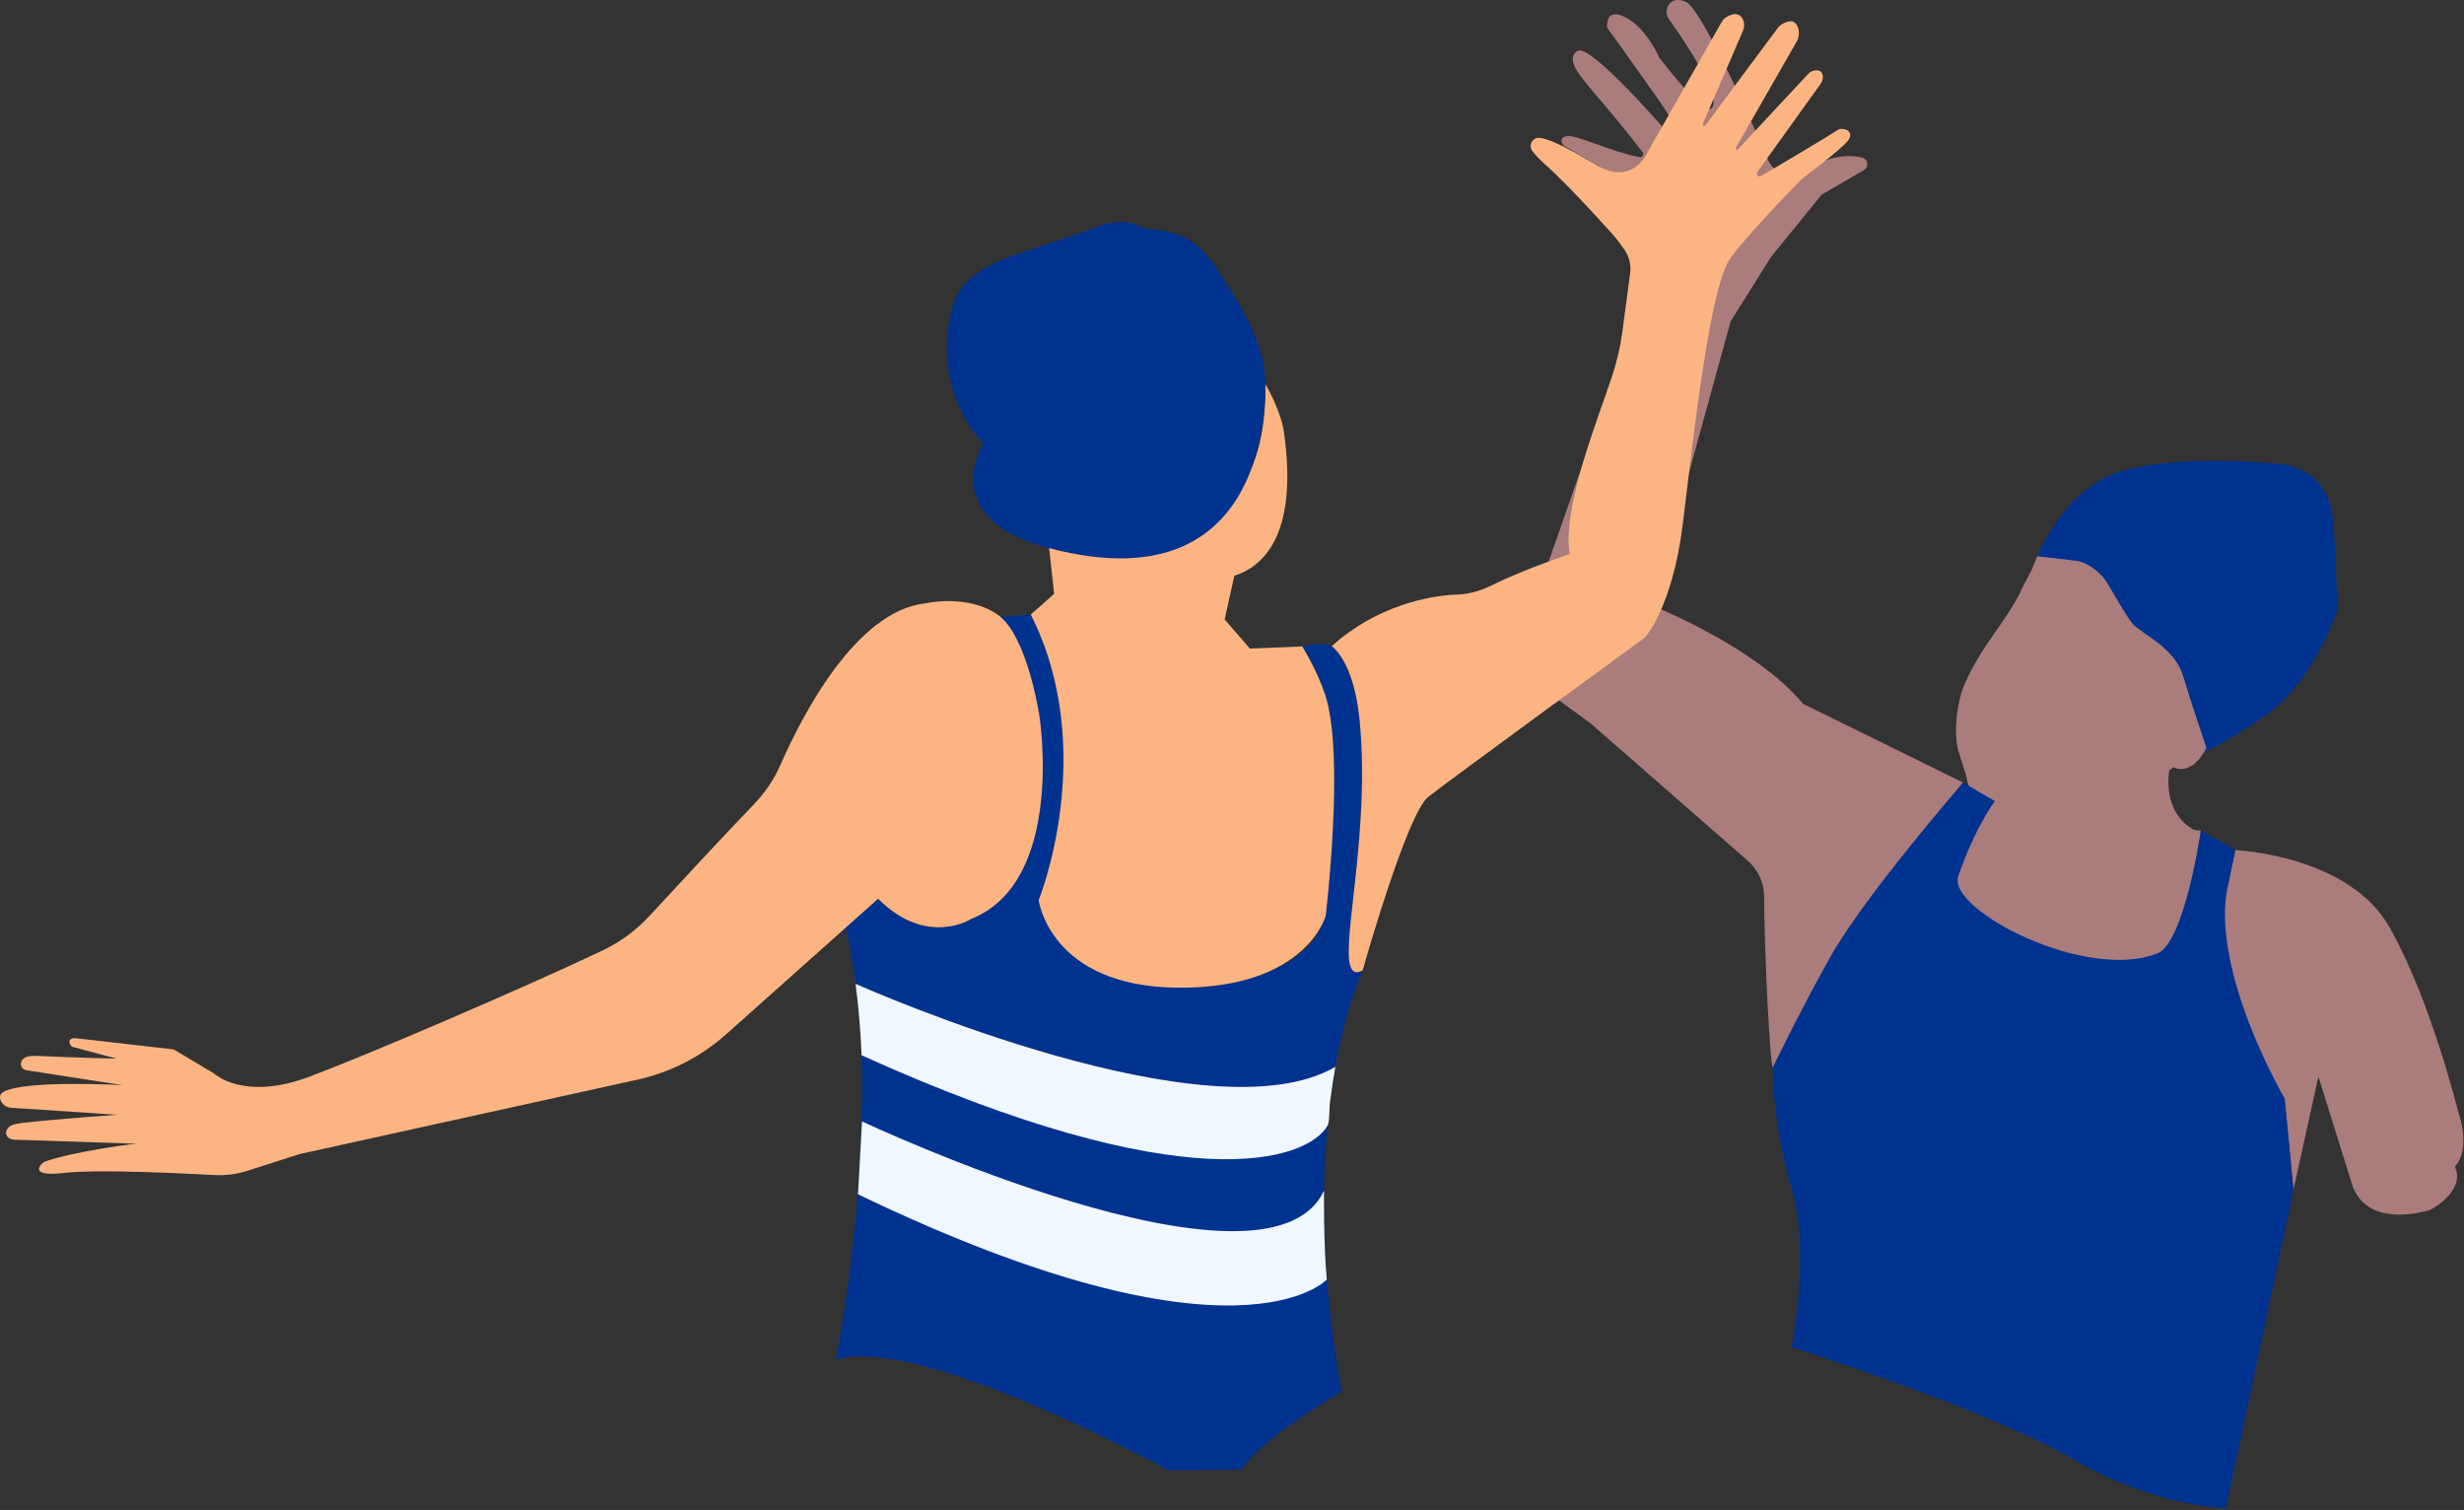
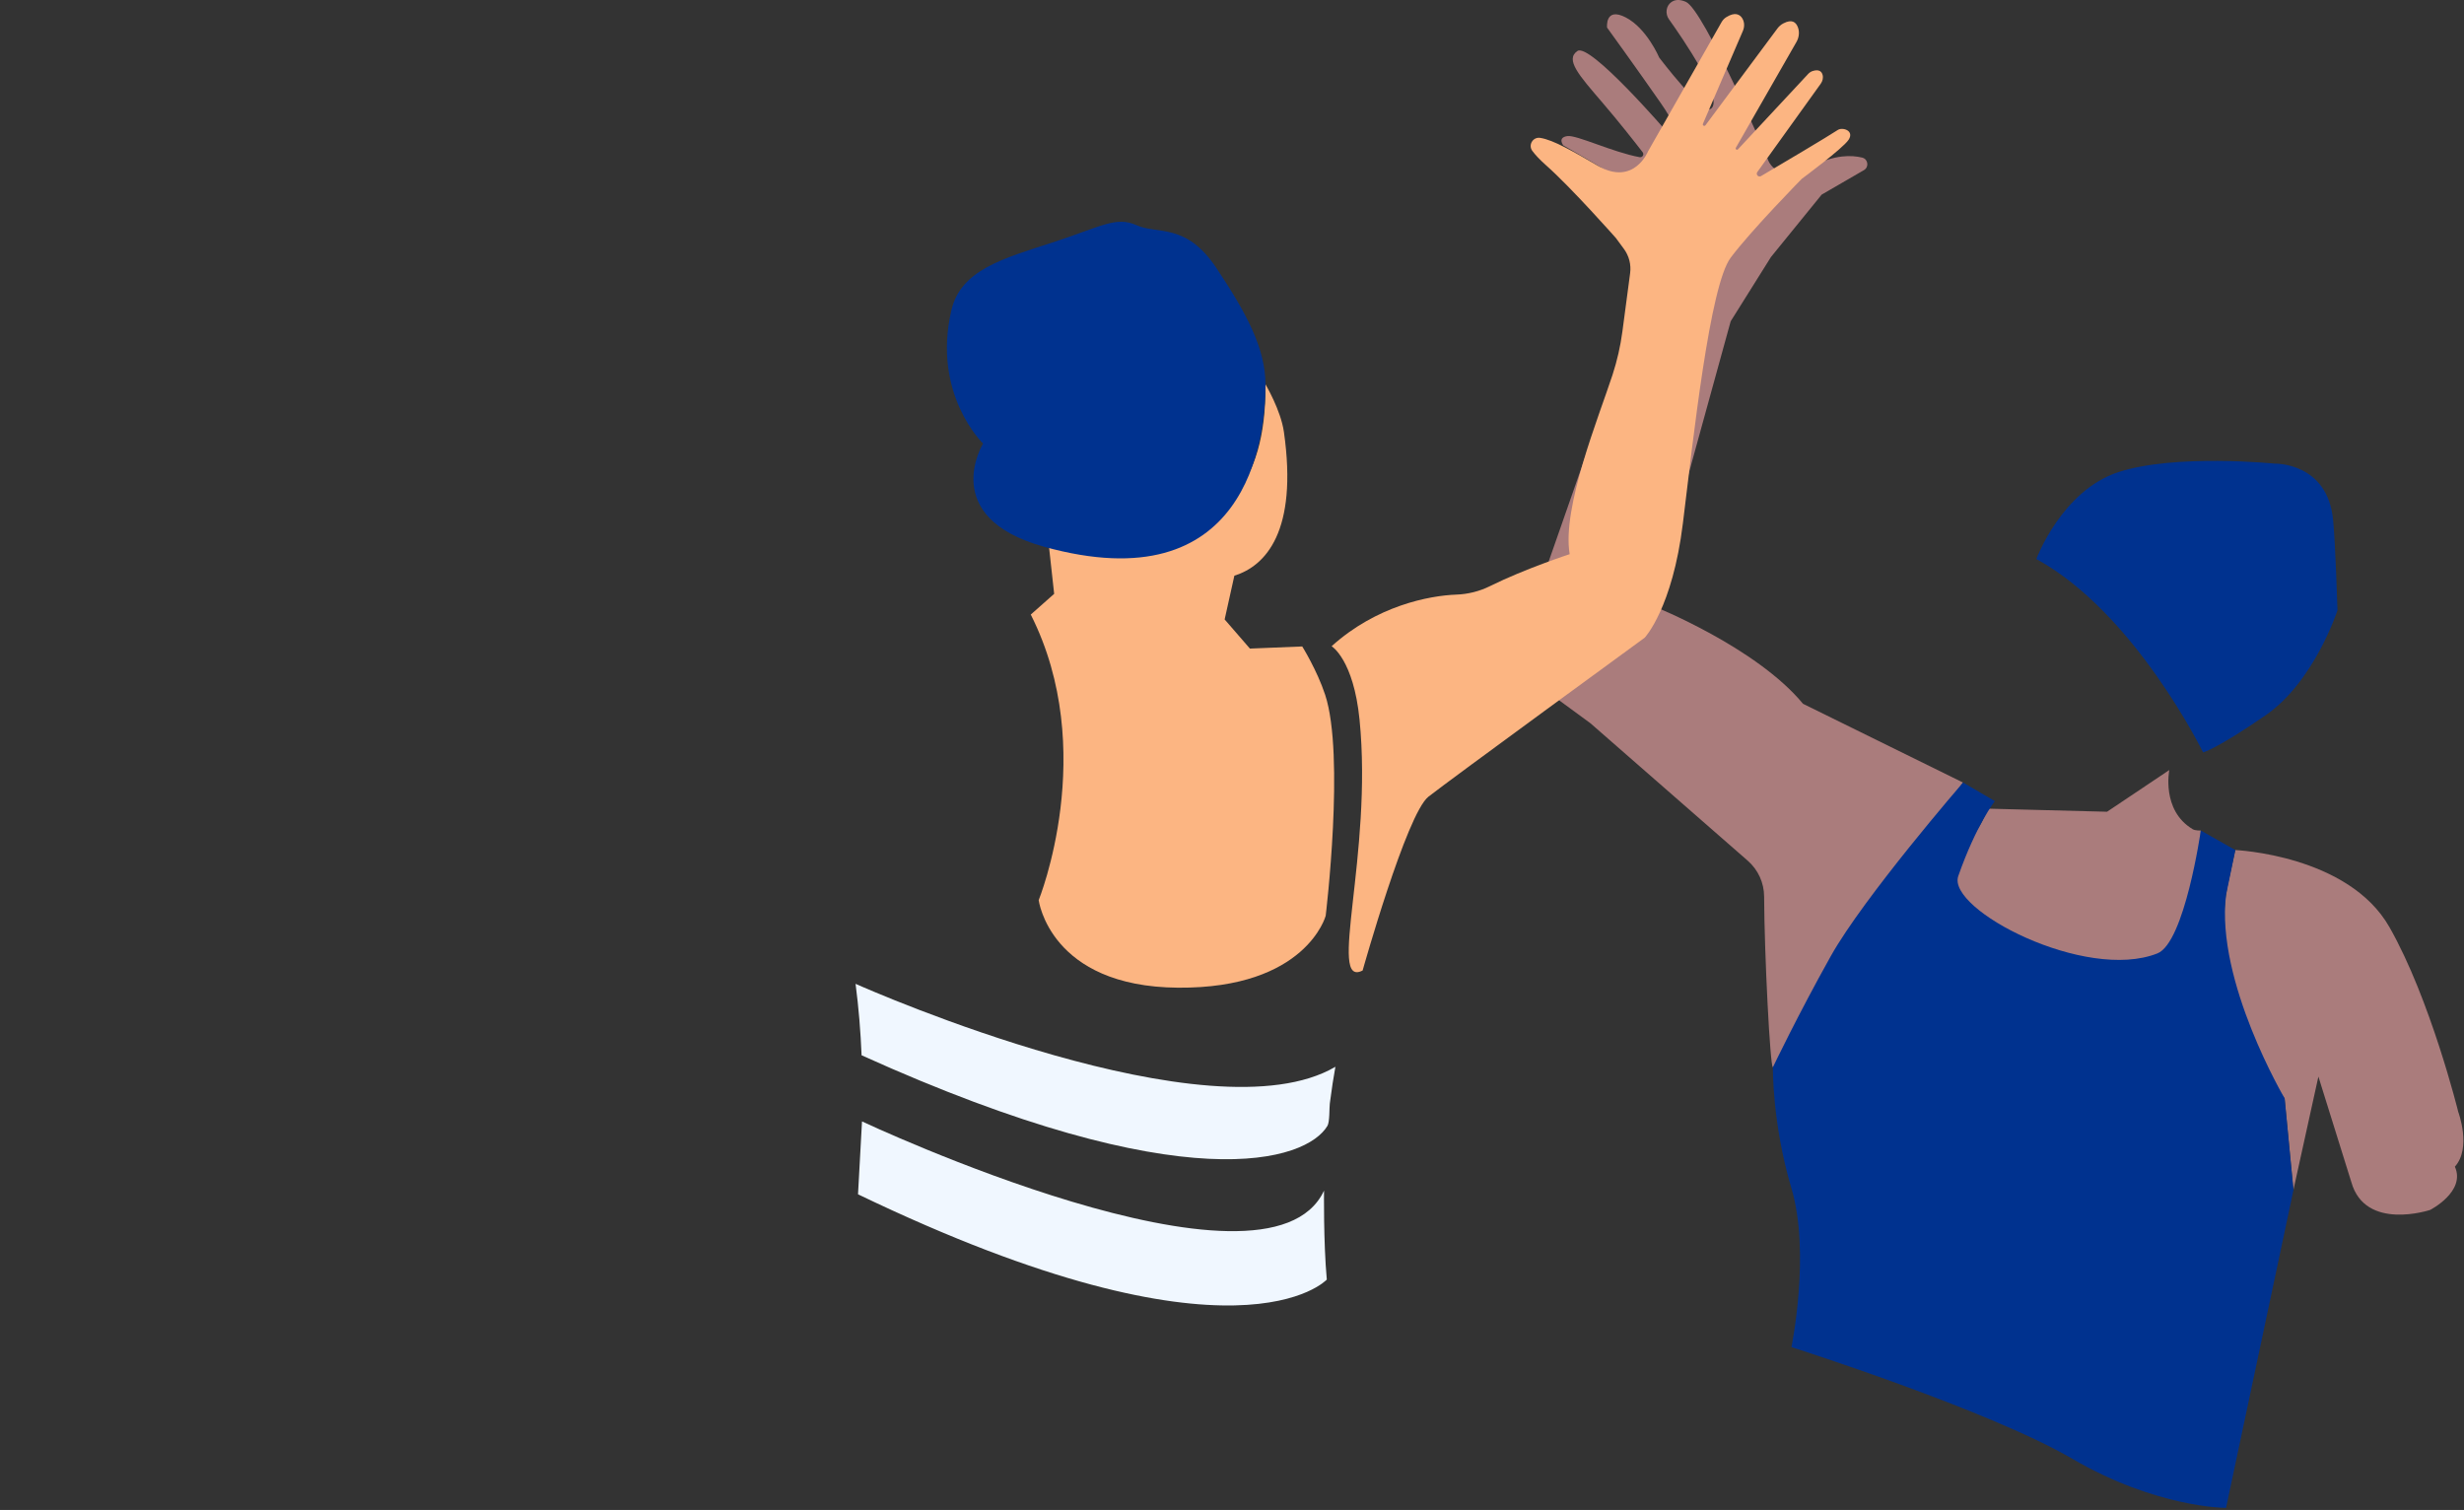
<svg xmlns="http://www.w3.org/2000/svg" fill="none" height="100%" overflow="visible" preserveAspectRatio="none" style="display: block;" viewBox="0 0 829 508" width="100%">
  <rect x="0" y="0" width="829" height="508" fill="#333333" stroke="none" />
  <g id="Frame 1244831329">
    <g id="Group 26087167">
      <g id="Group">
        <path d="M685.108 188.08C685.108 188.08 693.658 165.016 712.786 158.813C731.914 152.609 765.242 155.974 765.242 155.974C765.242 155.974 783.031 155.43 784.95 174.834C785.78 183.26 786.431 205.324 786.431 205.324C786.431 205.324 778.684 229.352 762.145 240.723C745.605 252.094 741.214 253.13 741.214 253.13C741.214 253.13 718.213 206.101 685.117 188.08H685.108Z" fill="#00328F" id="Vector" />
        <path d="M737.67 278.951C738.589 279.504 740.428 279.406 740.428 279.406C740.428 279.406 741.427 322.892 716.525 325.213C691.631 327.533 679.93 323.677 663.774 311.637C643.022 296.169 664.417 286.466 668.648 272.052L708.902 273.096L729.851 259.065C729.851 259.065 727.119 272.614 737.67 278.933V278.951Z" fill="#AA7C7C" id="Vector_2" />
        <path d="M557.658 84.221C559.041 80.257 558.515 75.884 556.212 72.376C553.704 68.565 550.357 63.941 547.777 62.067C543.047 58.658 525.981 48.938 525.981 48.938C525.981 48.938 523.883 46.313 527.293 45.787C530.408 45.305 542.404 51.169 551.642 52.883C552.588 53.061 553.249 51.972 552.66 51.214C550.116 47.911 544.778 41.11 539.11 34.496C531.229 25.302 526.507 20.054 530.711 17.162C534.915 14.271 560.907 44.466 560.907 44.466C560.907 44.466 567.208 46.831 558.809 34.755C550.41 22.678 540.69 9.281 540.69 9.281C540.69 9.281 539.905 2.194 546.992 5.871C554.079 9.549 558.247 19.394 558.247 19.394C558.247 19.394 572.787 38.512 575.607 36.593C580.258 33.434 566.039 12.825 561.514 6.487C560.202 4.658 560.478 2.025 562.308 0.712C563.379 -0.055 564.941 -0.368 567.208 0.623C573.251 3.247 594.512 52.874 594.512 52.874C594.512 52.874 596.609 62.585 610.007 55.766C617.352 52.017 622.958 52.151 626.528 53.026C628.527 53.516 628.893 56.203 627.108 57.238L612.89 65.477L595.824 86.479L582.275 108.097L567.753 160.793L556.462 204.002C556.462 204.002 590.87 217.703 606.615 236.777L660.445 263.268L637.971 294.24C637.971 294.24 614.05 361.629 596.466 359.031C595.556 358.897 593.619 321.312 593.53 301.64C593.512 297.025 591.522 292.643 588.05 289.599L535.139 243.364L521.59 233.43C514.387 228.146 511.191 218.979 513.539 210.366L557.649 84.212L557.658 84.221Z" fill="#AA7C7C" id="Vector_3" />
        <path d="M752.049 285.984C752.049 285.984 790.072 287.6 803.907 311.904C817.741 336.209 827.066 374.072 827.066 374.072C827.066 374.072 831.622 386.238 825.928 392.501C829.704 400.882 817.611 407.057 817.611 407.057C817.611 407.057 795.776 414.335 791.097 397.7L780.013 362.191L771.605 400.366L768.641 369.546C768.641 369.546 742.507 335.316 749.353 298.516L752.049 285.984Z" fill="#AA7C7C" id="Vector_4" />
-         <path d="M685.42 187.16L683.572 191.676L680.028 198.469C680.028 198.469 679.216 201.468 670.871 213.241C666.604 219.257 662.516 226.04 660.49 231.404C658.33 237.143 657.313 246.301 658.777 252.255L661.463 260.823C661.463 260.823 663.186 275.274 678.547 275.568C693.908 275.863 709.563 274.979 709.563 274.979L731.279 258.092C731.279 258.092 737.036 261.689 742.356 251.639C742.356 251.639 737.402 237.063 734.448 227.307C731.494 217.552 720.381 213.321 717.32 209.617C715.115 206.948 710.438 198.406 708.751 195.791C706.52 192.346 702.235 189.07 698.156 188.615L685.411 187.142L685.42 187.16Z" fill="#AA7C7C" id="Vector_5" />
      </g>
      <path d="M660.455 263.278C660.455 263.278 627.073 301.819 615.951 321.687C604.83 341.555 596.485 359.041 596.485 359.041C596.485 359.041 596.199 377.838 602.715 399.768C609.23 421.699 602.715 453.214 602.715 453.214C602.715 453.214 668.806 474.199 697.252 490.792C725.698 507.385 748.943 507.303 748.943 507.303L771.623 400.357L768.66 369.537C768.66 369.537 745.391 330.113 748.943 301.078L752.067 285.985L740.446 279.406C740.446 279.406 735.037 317.126 725.835 320.759C701.593 330.345 654.912 305.96 658.848 294.741C664.837 277.621 671.147 269.517 671.147 269.517L660.472 263.269L660.455 263.278Z" fill="#00328F" id="Vector_6" />
    </g>
    <g id="Group 26087166">
-       <path d="M445.406 404.995C445.406 423.078 447.019 444.18 451.378 468.169C451.378 468.169 423.43 484.38 417.841 494.445L392.987 494.636C392.987 494.636 310.433 448.988 281.146 457.356C281.146 457.356 291.252 409.221 289.88 355.03C399.167 404.463 445.897 385.665 446.886 375.775C447.044 374.228 447.219 372.747 447.402 371.35C446.204 381.048 445.406 392.277 445.406 404.995Z" fill="#00328F" id="Vector_7" />
-       <path d="M454.789 315.562C454.473 319.554 455.795 323.497 458.457 326.483C458.457 326.483 453.134 337.521 449.291 358.897C407.302 383.56 292.883 333.229 287.851 330.991C286.986 324.295 285.829 317.675 284.349 311.228L295.436 302.361C295.436 302.361 312.796 322.931 333.673 304.15C340.411 298.086 345.002 290.018 347.148 281.209C351.008 265.422 352.704 225.73 336.518 207.464L346.799 206.757C346.799 206.757 372.642 244.586 349.677 302.237C349.677 302.237 349.569 302.553 349.461 302.827C358.552 345.639 444.433 337.587 445.947 305.722C447.727 268.209 454.772 242.889 438.137 217.487C438.137 217.487 443.152 215.906 447.644 217.212C450.979 218.185 458.756 233.881 458.457 253.461C458.166 272.684 455.812 302.669 454.789 315.562Z" fill="#00328F" id="Vector_8" />
      <path d="M449.289 358.898C448.64 362.483 448.041 366.35 447.509 370.518C447.476 370.792 447.434 371.066 447.401 371.349C447.218 372.747 447.401 377.43 446.611 378.769C439.615 390.547 399.166 404.462 289.878 355.03C289.546 347.02 288.897 338.951 287.849 330.991C292.881 333.229 407.301 383.56 449.289 358.898Z" fill="#F0F7FF" id="Vector_9" />
      <path d="M290.021 377.28C290.021 377.28 426.45 441.502 445.464 400.553C445.464 400.553 445.239 417.713 446.396 430.489C446.396 430.489 416.352 463.228 288.674 401.801L290.021 377.28Z" fill="#F0F7FF" id="Vector_10" />
-       <path d="M71.986 361.119C71.986 361.119 81.793 370.609 104.143 362.225C123.748 354.872 175.825 332.514 202.467 319.904C208.606 317.001 214.121 312.934 218.72 307.935C227.529 298.377 243.091 281.551 253.738 270.505C257.498 266.603 260.509 262.054 262.688 257.096C269.6 241.334 287.791 205.526 311.347 202.989C311.347 202.989 325.313 199.728 335.56 206.715C345.808 213.702 349.759 241.301 349.759 241.301C349.759 241.301 358.401 296.548 326.818 309.116C326.818 309.116 311.979 318.823 295.435 302.378L244.256 348.01C235.797 355.554 225.541 360.794 214.478 363.231L100.857 388.251L83.099 393.924C79.605 395.039 75.937 395.513 72.269 395.33C60.466 394.722 32.834 393.317 21.439 394.623C8.97 396.053 13.853 391.287 15.084 390.821C23.651 387.577 47.931 384.192 46.933 384.816L4.446 383.419C0.703 382.612 2 379.36 3.905 378.594C4.72 378.27 5.843 377.987 7.382 377.804C16.739 376.648 39.397 375.034 39.397 375.034L3.78 372.689C2.1 372.581 0.569 371.491 0.112 369.869C-0.154 368.937 -0.005 367.964 1.227 367.299C8.713 363.248 41.293 365.078 41.293 365.078L9.079 360.087C6.908 359.838 6.3 357.425 8.014 356.07C9.087 355.23 10.925 355.13 14.302 355.304C24.109 355.795 39.305 356.169 39.305 356.169L24.325 352.185C23.801 351.944 22.021 349.474 25.099 349.241L58.453 353.059L71.986 361.135V361.119Z" fill="#FCB582" id="Vector_11" />
      <path d="M458.456 326.483C458.456 326.483 473.236 273.815 480.589 268.034C487.942 262.253 553.362 214.534 553.362 214.534C553.362 214.534 562.703 204.611 566.204 176.015C569.706 147.418 575.254 96.064 582.258 86.723C589.261 77.382 606.188 60.173 606.188 60.173C606.188 60.173 619.979 50 621.942 47.039C624.005 43.928 619.887 42.689 618.324 43.72C614.689 46.107 599.683 54.999 592.489 59.241C591.607 59.765 590.642 58.7 591.241 57.869L612.584 28.157C613.208 27.292 613.483 26.186 613.2 25.163C612.917 24.14 612.077 23.183 609.839 23.899C609.265 24.082 608.758 24.439 608.342 24.88L584.728 50.233C584.37 50.615 583.755 50.166 584.021 49.709L604.408 14.117C605.281 12.586 605.514 10.732 604.865 9.101C604.217 7.471 602.911 6.34 599.991 7.87C599.201 8.286 598.519 8.885 597.987 9.6L573.798 42.14C573.449 42.614 572.709 42.19 572.942 41.649L586.383 10.407C586.974 9.035 586.965 7.429 586.175 6.157C585.385 4.884 583.771 3.886 580.744 5.807C580.103 6.215 579.579 6.797 579.205 7.454L554.493 50.89C554.493 50.89 549.718 62.818 537.491 55.714C529.581 51.123 522.669 47.064 518.186 46.382C515.749 46.007 514.068 48.761 515.532 50.748C516.48 52.038 517.953 53.643 520.182 55.623C528.666 63.117 543.655 80.077 543.655 80.077L546.341 83.72C548.08 86.074 548.837 89.019 548.446 91.913L545.851 111.502C545.194 116.459 544.079 121.342 542.532 126.091C537.949 140.14 525.439 170.724 528.109 186.437C528.109 186.437 512.979 191.386 501.342 197.167C497.799 198.93 493.923 199.903 489.963 200.045C480.88 200.377 463.122 203.779 448.017 217.404C448.017 217.404 455.386 221.862 457.407 242.074C461.941 287.431 446.411 332.714 458.464 326.5L458.456 326.483Z" fill="#FCB582" id="Vector_12" />
      <path d="M346.798 206.757L354.667 199.787L352.471 179.808C352.471 179.808 377.566 190.039 392.08 182.894C409.913 174.11 426.075 165.243 425.751 129.285C425.751 129.285 430.916 137.944 431.964 145.305C436.738 178.868 425.751 190.413 415.295 193.682L412.026 208.396L420.527 218.203L438.136 217.487C438.136 217.487 443.126 225.514 445.838 233.732C452.567 254.152 446.021 308.101 446.021 308.101C446.021 308.101 439.483 332.622 396.33 332.289C353.178 331.957 349.46 302.836 349.46 302.836C349.46 302.836 369.897 252.464 346.798 206.766V206.757Z" fill="#FCB582" id="Vector_13" />
      <path d="M330.762 149.231C330.762 149.231 313.444 132.612 320.115 104.273C323.267 90.865 337.374 86.997 353.943 81.632C370.512 76.267 375.387 72.615 382.448 75.785C389.51 78.954 399.018 74.811 409.248 90.158C419.479 105.504 425.726 117.249 425.759 129.285C425.809 148.05 419.496 202.864 351.265 183.941C315.449 174.001 330.753 149.231 330.753 149.231H330.762Z" fill="#00328F" id="Vector_14" />
    </g>
  </g>
</svg>